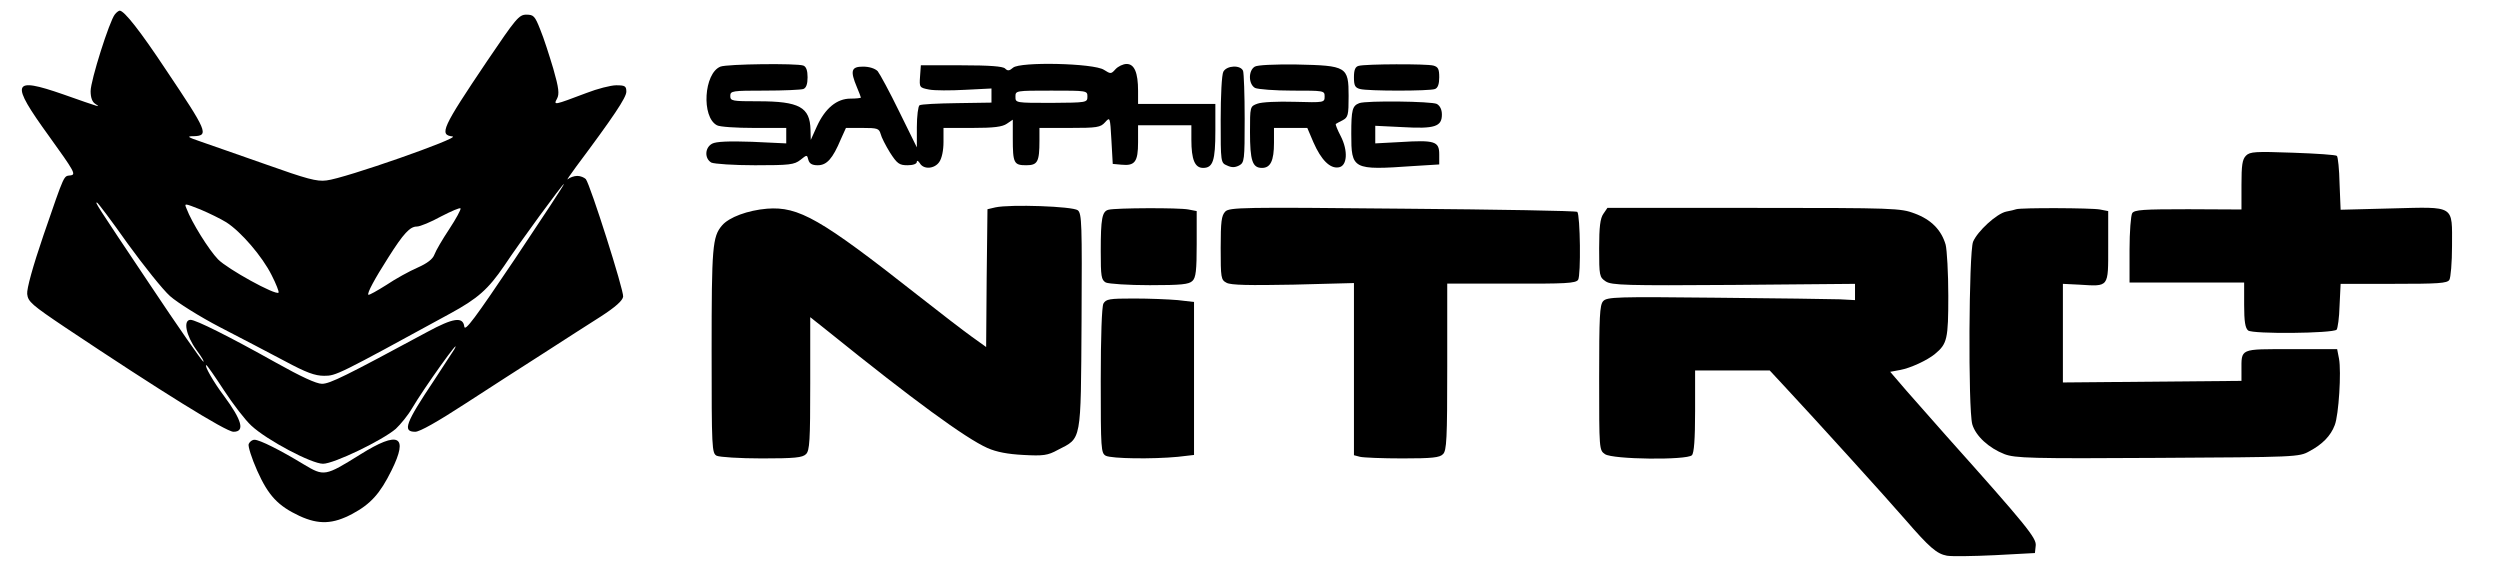
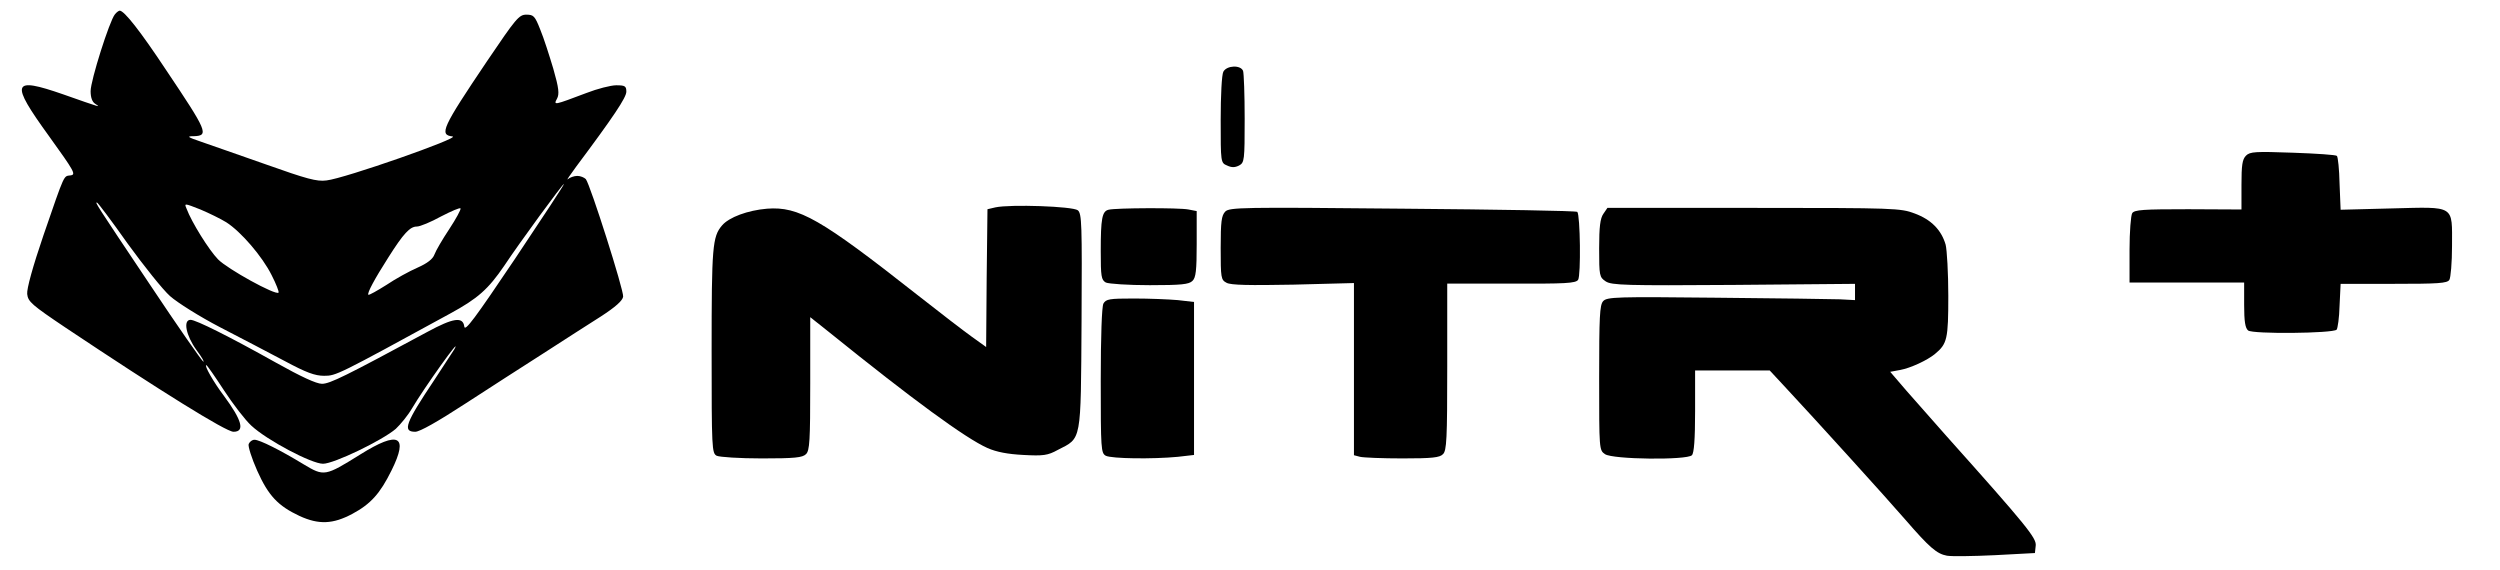
<svg xmlns="http://www.w3.org/2000/svg" version="1.0" width="938" height="214" viewBox="0 0 938 214" preserveAspectRatio="xMidYMid meet">
  <g transform="translate(0,214) scale(0.1,-0.1)" fill="#000000" stroke="none">
    <path d="M431 2086 c-20 -24 -91 -248 -91 -288 0 -24 6 -41 18 -48 21 -14 21 -14 -121 36 -193 67 -200 46 -53 -157 95 -132 102 -144 81 -147 -27 -4 -20 13 -102 -225 -40 -117 -63 -201 -61 -220 3 -29 17 -41 145 -127 352 -235 601 -390 629 -390 44 0 32 43 -36 135 -38 50 -75 115 -66 115 3 0 32 -42 66 -94 34 -52 80 -112 103 -133 59 -55 226 -143 269 -143 41 0 223 88 273 131 18 17 46 51 61 77 44 75 191 281 159 222 -5 -8 -39 -60 -75 -115 -109 -163 -121 -195 -72 -195 17 0 84 38 187 105 88 57 221 143 295 190 74 48 171 110 215 138 54 35 81 59 83 74 3 23 -123 419 -140 441 -6 6 -20 12 -32 12 -12 0 -28 -6 -35 -12 -8 -7 7 14 31 47 139 186 188 259 188 281 0 21 -5 24 -38 24 -20 0 -71 -13 -112 -29 -122 -46 -124 -47 -110 -21 9 17 7 39 -14 112 -15 50 -36 116 -49 147 -20 51 -25 56 -52 56 -28 0 -39 -14 -148 -175 -169 -251 -180 -276 -129 -282 33 -4 -406 -158 -473 -165 -36 -5 -75 6 -227 60 -101 35 -210 74 -243 85 -53 18 -56 21 -27 21 57 2 49 19 -104 247 -98 148 -158 224 -175 224 -3 0 -12 -6 -18 -14z m1502 -916 c-152 -226 -189 -276 -191 -255 -5 38 -42 32 -138 -20 -308 -166 -366 -195 -396 -195 -21 0 -79 27 -172 79 -175 98 -301 161 -321 161 -29 0 -17 -59 22 -113 21 -28 32 -48 25 -43 -6 4 -97 134 -200 289 -209 312 -205 307 -198 307 3 0 55 -69 115 -154 61 -84 132 -173 159 -197 27 -24 111 -77 188 -117 76 -39 186 -97 243 -127 80 -43 113 -55 147 -55 45 0 49 2 472 233 105 57 144 92 204 180 57 86 219 307 224 307 3 0 -80 -126 -183 -280z m-1084 136 c55 -35 135 -128 170 -198 17 -33 29 -64 26 -66 -11 -11 -192 89 -227 125 -34 35 -99 139 -118 190 -9 21 -9 21 52 -3 33 -14 76 -35 97 -48z m837 -25 c-26 -39 -51 -82 -56 -96 -6 -17 -27 -33 -63 -49 -30 -13 -83 -42 -117 -65 -35 -22 -65 -39 -68 -37 -5 6 22 57 75 140 57 90 81 116 107 116 12 0 53 17 91 38 39 20 71 34 73 30 2 -4 -17 -39 -42 -77z" />
-     <path d="M2703 1890 c-62 -25 -72 -189 -13 -220 10 -6 73 -10 139 -10 l121 0 0 -29 0 -29 -128 6 c-88 3 -135 1 -150 -7 -28 -15 -29 -56 -3 -71 11 -5 84 -10 164 -10 129 0 147 2 170 20 25 20 25 20 30 0 4 -14 14 -20 35 -20 34 0 56 24 87 98 l19 42 62 0 c56 0 62 -2 68 -22 3 -13 19 -44 35 -70 27 -42 35 -48 66 -48 21 0 35 5 35 13 0 6 5 4 11 -5 14 -25 55 -22 73 4 10 14 16 44 16 75 l0 53 108 0 c81 0 113 4 130 16 l22 15 0 -70 c0 -93 4 -101 50 -101 43 0 50 12 50 93 l0 47 113 0 c103 0 116 2 133 21 19 21 19 21 24 -67 l5 -89 33 -3 c50 -5 62 11 62 84 l0 64 100 0 100 0 0 -54 c0 -75 13 -106 44 -106 37 0 46 27 46 139 l0 101 -145 0 -145 0 0 49 c0 69 -14 101 -43 101 -13 0 -32 -9 -42 -20 -16 -18 -18 -18 -43 -2 -38 25 -315 31 -341 8 -14 -12 -20 -13 -30 -3 -8 8 -57 12 -164 12 l-152 0 -3 -42 c-3 -41 -2 -42 34 -49 20 -4 81 -4 135 -1 l99 5 0 -26 0 -27 -130 -2 c-71 -1 -134 -4 -140 -8 -5 -3 -10 -40 -10 -82 l0 -76 -66 134 c-36 74 -73 142 -81 152 -10 10 -31 17 -55 17 -44 0 -49 -15 -23 -77 8 -19 15 -37 15 -39 0 -2 -18 -4 -39 -4 -51 0 -95 -36 -126 -104 l-23 -51 -1 38 c-2 85 -42 107 -196 107 -98 0 -105 1 -105 20 0 19 7 20 129 20 71 0 136 3 145 6 11 4 16 19 16 44 0 25 -5 40 -16 44 -24 9 -286 6 -311 -4z m1377 -112 c0 -23 -2 -23 -135 -24 -135 0 -135 0 -135 23 0 23 0 23 135 23 133 0 135 0 135 -22z" />
-     <path d="M4708 1890 c-25 -15 -24 -66 1 -80 11 -5 74 -10 140 -10 119 0 121 0 121 -22 0 -23 -2 -23 -112 -20 -64 2 -125 -1 -140 -7 -28 -10 -28 -11 -28 -106 0 -108 9 -135 45 -135 32 0 45 27 45 94 l0 56 63 0 62 0 23 -54 c29 -66 62 -99 94 -94 33 4 37 62 8 118 -12 23 -20 43 -18 45 2 1 13 8 26 14 20 11 22 19 22 91 0 110 -7 114 -195 118 -87 1 -147 -2 -157 -8z" />
-     <path d="M5098 1893 c-13 -3 -18 -15 -18 -43 0 -31 4 -39 23 -44 29 -8 261 -8 281 0 11 4 16 19 16 44 0 31 -4 39 -22 44 -26 7 -254 6 -280 -1z" />
    <path d="M4590 1871 c-6 -11 -10 -89 -10 -181 0 -159 0 -161 24 -171 17 -8 29 -8 45 0 20 11 21 19 21 176 0 90 -3 170 -6 179 -9 23 -61 21 -74 -3z" />
-     <path d="M5100 1753 c-26 -10 -30 -25 -30 -115 0 -134 4 -137 233 -121 l97 6 0 38 c0 49 -17 54 -146 46 l-94 -5 0 33 0 33 103 -5 c120 -7 147 2 147 47 0 19 -7 33 -19 40 -20 10 -264 13 -291 3z" />
    <path d="M8427 1556 c-14 -14 -17 -36 -17 -110 l0 -92 -200 1 c-168 0 -202 -2 -210 -15 -5 -8 -10 -70 -10 -137 l0 -123 215 0 215 0 0 -84 c0 -62 4 -87 15 -96 17 -14 317 -11 332 3 4 5 10 45 11 90 l4 82 199 0 c167 0 201 2 209 15 5 8 10 65 10 127 0 155 14 147 -226 141 l-192 -5 -4 98 c-1 53 -6 100 -10 104 -3 4 -78 9 -165 12 -141 5 -161 4 -176 -11z" />
    <path d="M3735 1362 l-30 -7 -3 -258 -2 -259 -53 38 c-28 20 -122 92 -207 159 -361 284 -443 331 -562 322 -72 -6 -143 -32 -169 -63 -36 -42 -39 -80 -39 -470 0 -369 1 -384 19 -394 11 -5 85 -10 170 -10 123 0 152 3 165 16 14 13 16 51 16 265 l0 249 73 -58 c310 -250 509 -396 592 -433 34 -15 76 -23 135 -26 74 -4 91 -2 129 19 90 46 86 25 89 482 2 368 1 404 -14 417 -19 15 -253 23 -309 11z" />
    <path d="M4159 1353 c-24 -6 -29 -33 -29 -155 0 -96 2 -108 19 -118 11 -5 84 -10 165 -10 118 0 147 3 160 16 13 12 16 40 16 138 l0 124 -31 6 c-35 7 -274 6 -300 -1z" />
    <path d="M4597 1346 c-14 -15 -17 -37 -17 -136 0 -113 1 -120 22 -131 16 -9 85 -10 250 -7 l228 6 0 -323 0 -323 23 -6 c12 -3 84 -6 159 -6 111 0 140 3 152 16 14 13 16 57 16 328 l0 312 240 0 c203 -1 242 1 251 14 11 16 8 244 -3 255 -4 4 -298 9 -655 12 -605 6 -650 5 -666 -11z" />
    <path d="M6016 1338 c-12 -17 -16 -49 -16 -130 0 -103 1 -108 25 -124 22 -14 73 -16 480 -13 l455 4 0 -31 0 -30 -57 3 c-32 1 -241 4 -465 6 -372 4 -409 3 -423 -13 -13 -14 -15 -59 -15 -288 0 -269 0 -271 22 -286 29 -20 307 -23 326 -4 8 8 12 59 12 165 l0 153 140 0 140 0 53 -57 c113 -121 386 -422 456 -503 91 -105 118 -128 156 -135 17 -3 98 -2 180 2 l150 8 3 28 c3 28 -31 71 -335 411 -48 54 -116 131 -150 170 l-61 71 38 7 c38 7 101 36 130 60 46 38 50 56 50 218 0 85 -5 172 -10 192 -16 55 -54 94 -116 117 -53 20 -74 21 -604 21 l-549 0 -15 -22z" />
-     <path d="M7565 1355 c-5 -2 -22 -6 -38 -9 -36 -8 -107 -73 -124 -113 -16 -40 -19 -626 -3 -685 13 -44 62 -89 121 -112 40 -15 99 -17 574 -14 521 3 531 3 570 25 49 26 80 58 95 98 15 38 25 200 16 249 l-7 36 -173 0 c-195 0 -186 4 -186 -82 l0 -37 -335 -3 -335 -3 0 185 0 185 61 -3 c113 -7 109 -12 109 142 l0 134 -31 6 c-32 6 -296 7 -314 1z" />
    <path d="M4140 1001 c-6 -12 -10 -123 -10 -290 0 -257 1 -271 19 -281 22 -11 175 -13 270 -4 l61 7 0 287 0 287 -61 7 c-34 3 -108 6 -165 6 -92 0 -104 -2 -114 -19z" />
    <path d="M933 474 c-3 -8 11 -53 32 -100 42 -94 78 -132 159 -170 72 -33 125 -31 198 8 69 37 104 76 147 163 65 131 27 150 -117 60 -133 -83 -136 -83 -213 -37 -87 53 -165 92 -184 92 -9 0 -18 -7 -22 -16z" />
  </g>
</svg>